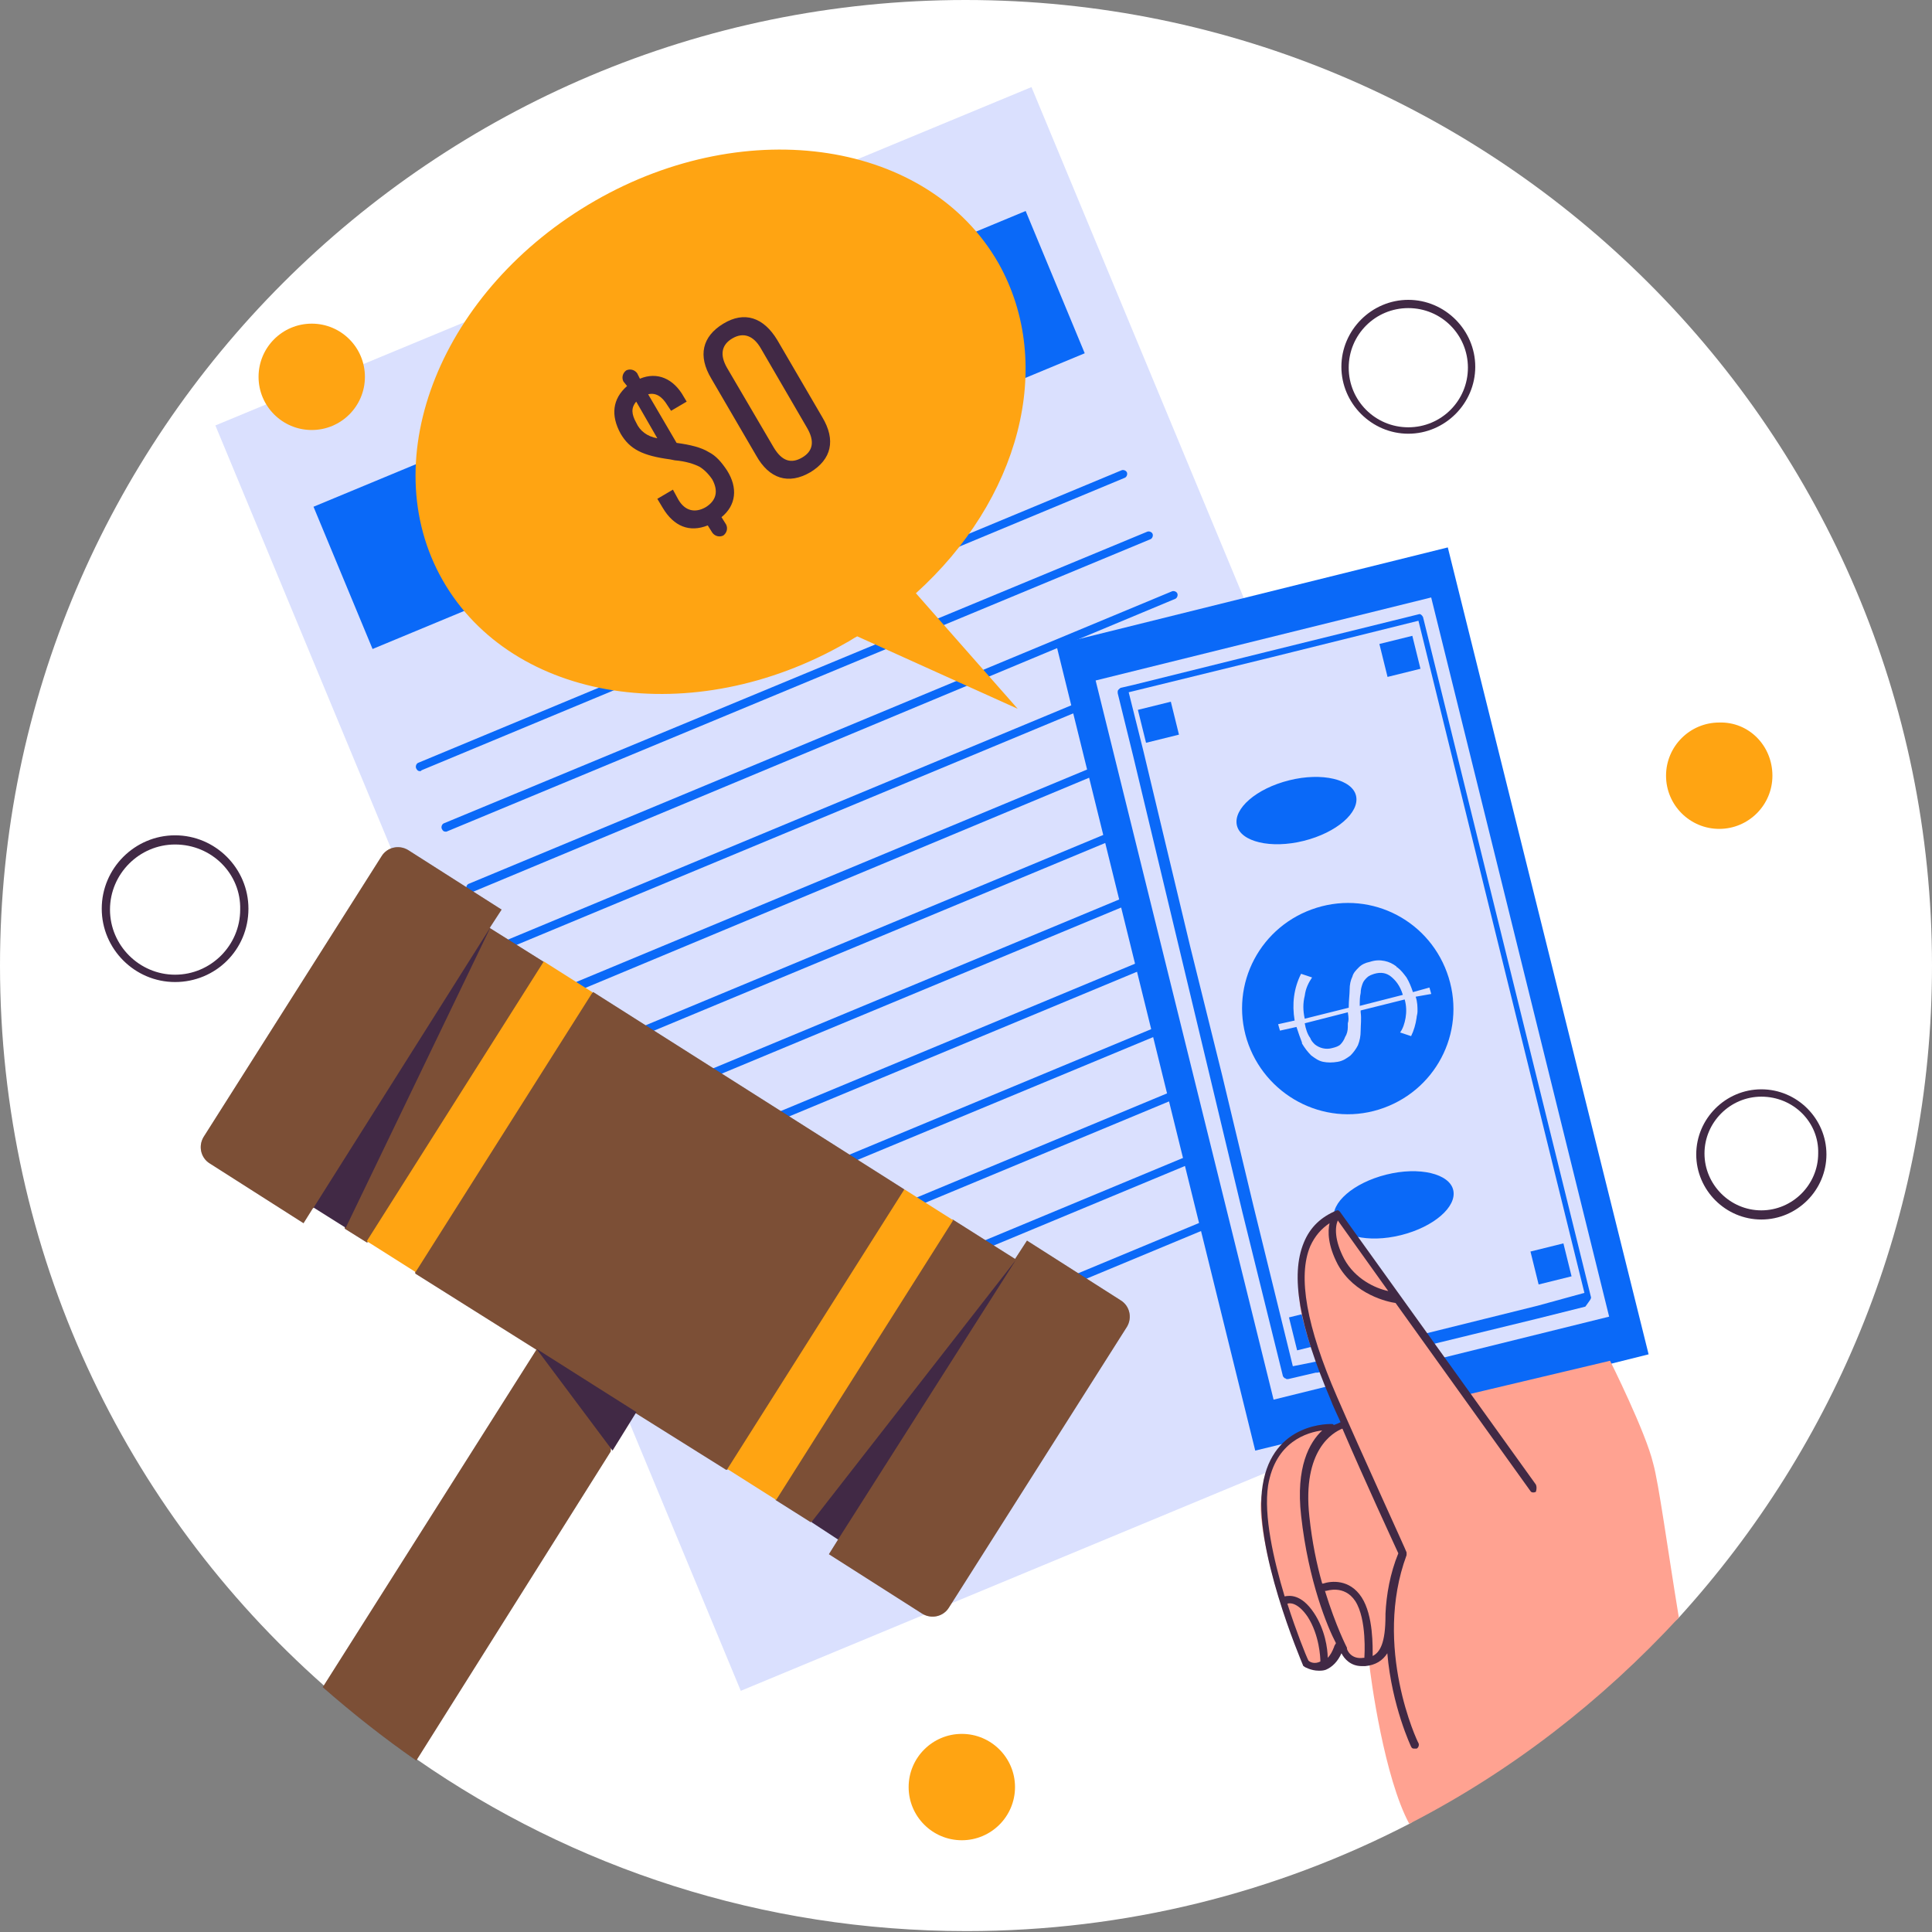
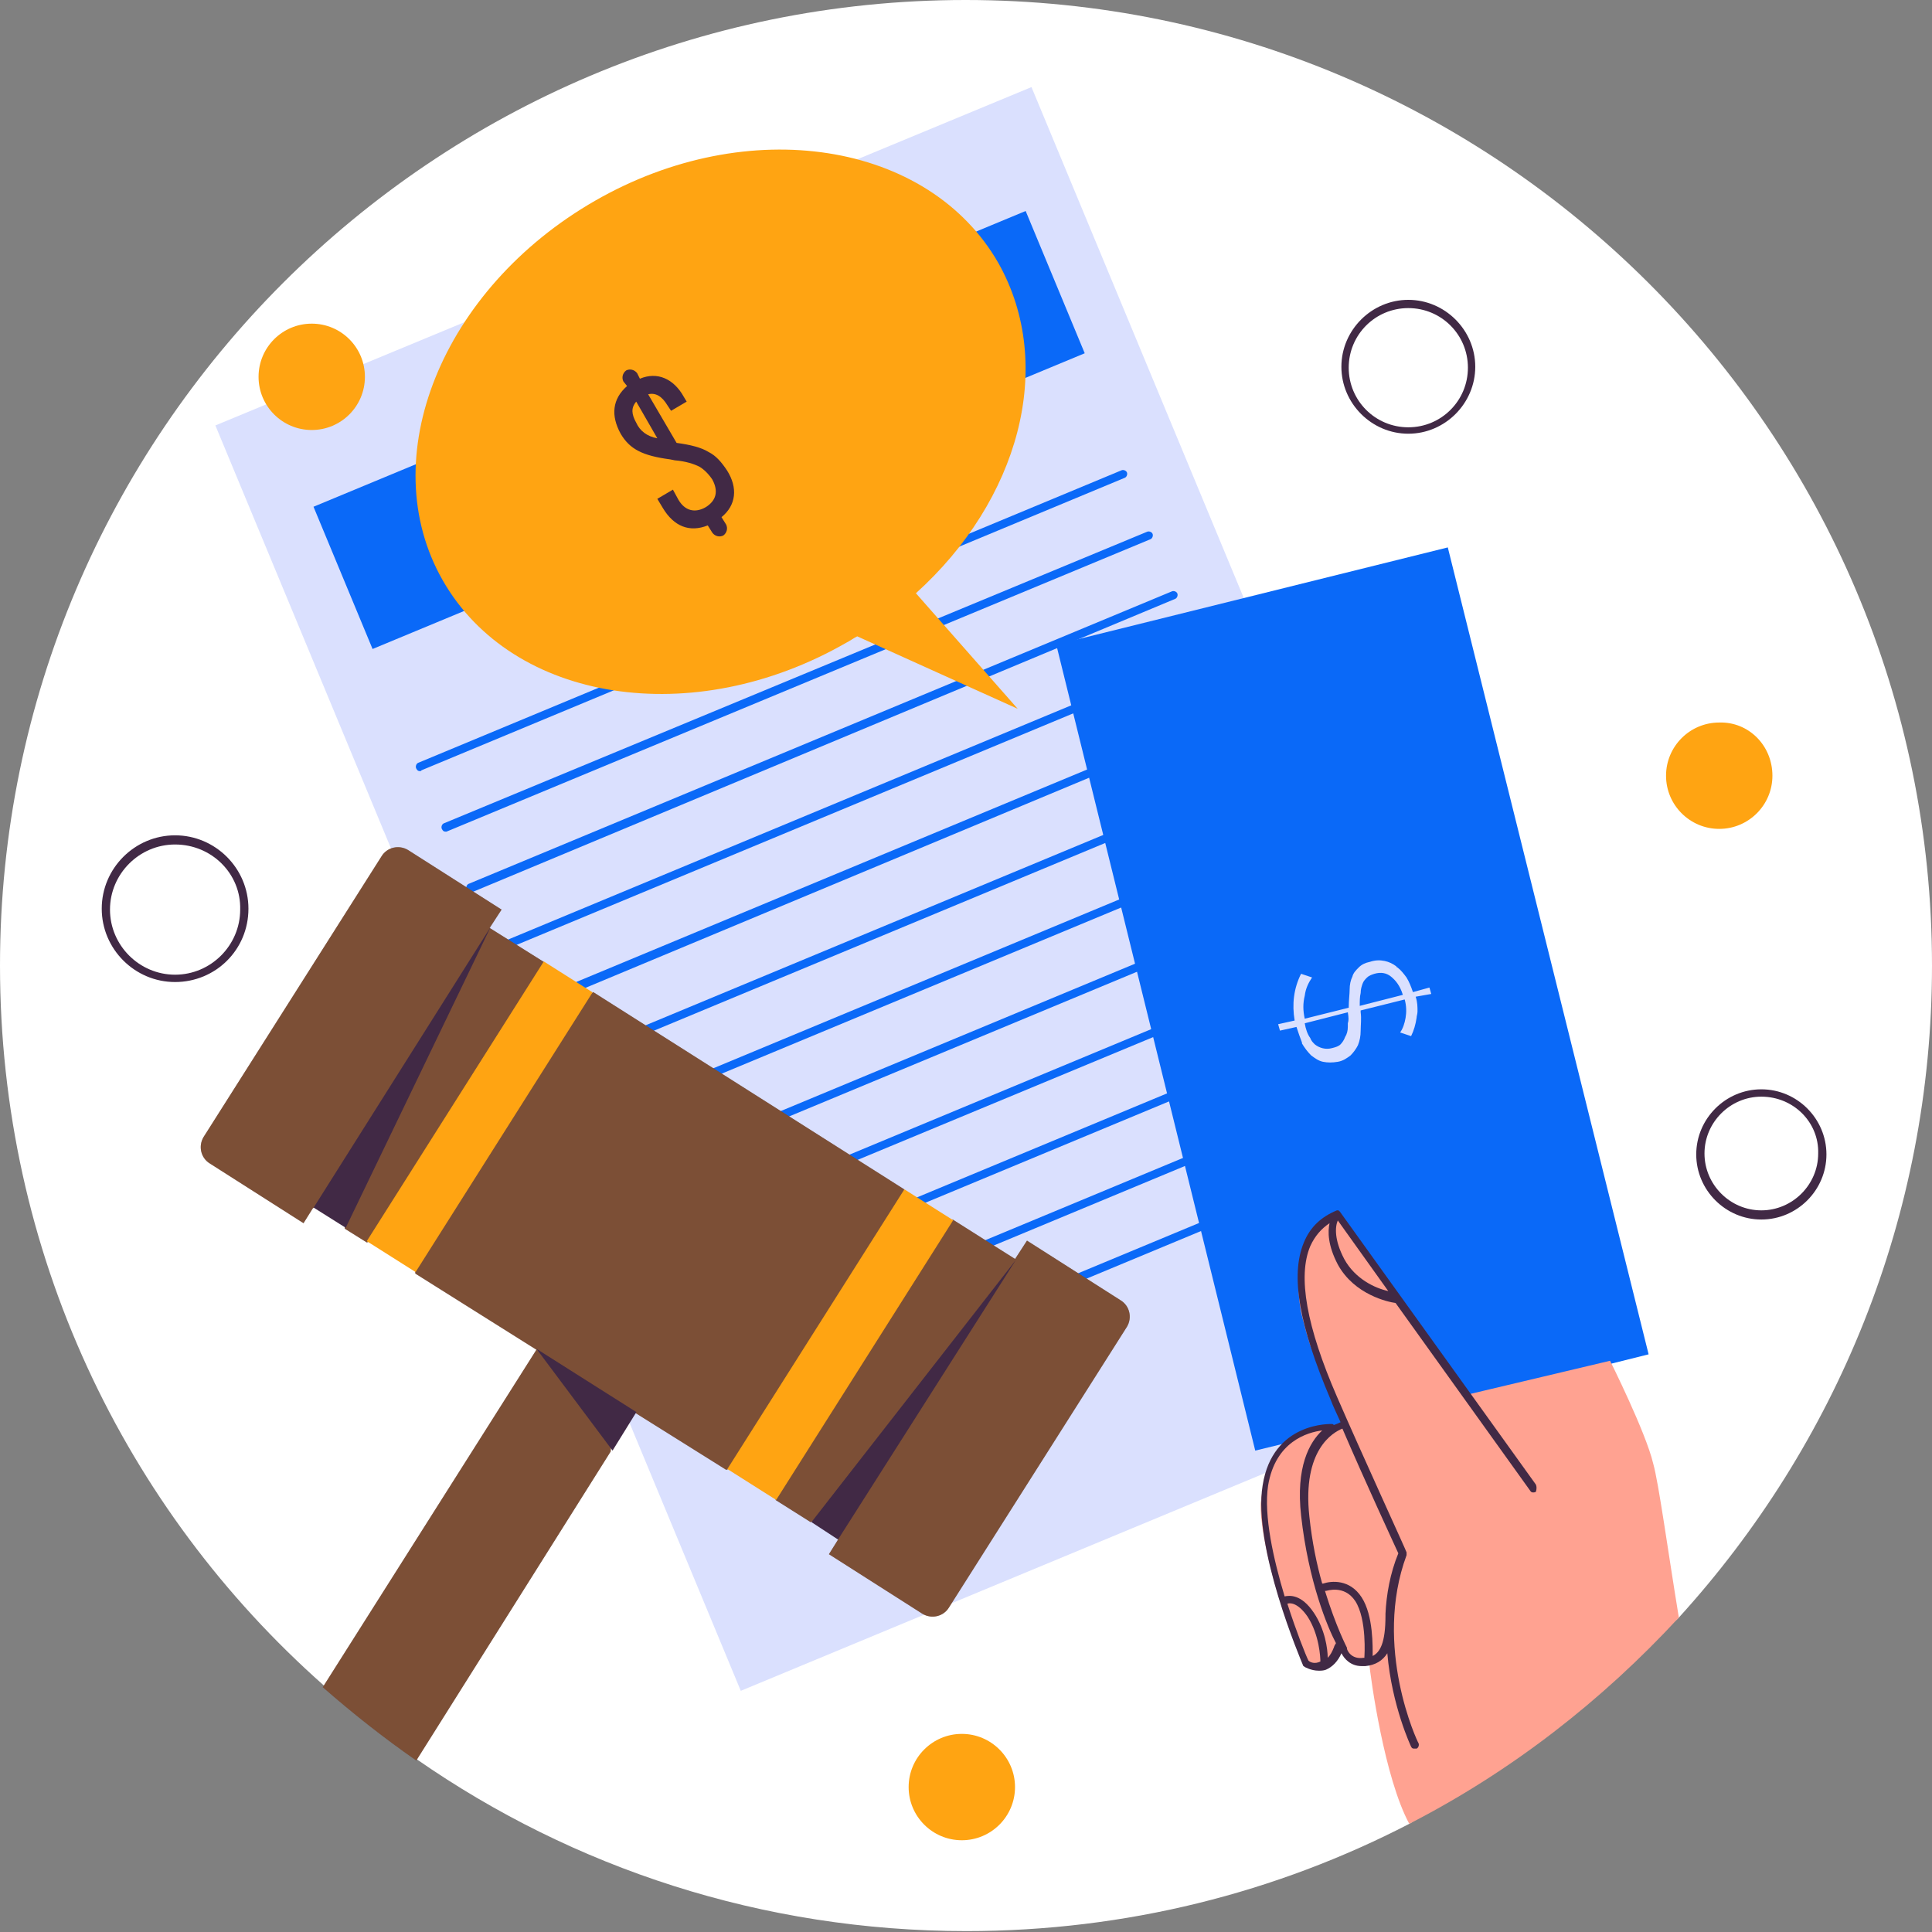
<svg xmlns="http://www.w3.org/2000/svg" width="100" height="100" viewBox="0 0 100 100" fill="none">
  <rect x="0" y="0" width="100" height="100" fill="#808080" stroke="none" />
  <g clip-path="url(#clip0_773_1739)">
    <path d="M100 49.976C100 62.98 95.017 74.798 86.901 83.721C84.765 86.094 78.595 76.887 76.032 78.785C73.897 80.399 75.368 93.166 72.947 94.4C66.066 97.959 58.282 99.953 50.024 99.953C39.44 99.953 29.663 96.678 21.595 91.077C20.788 90.508 23.066 85.382 22.307 84.765C21.452 84.101 17.561 87.992 16.754 87.233C6.455 78.121 0 64.832 0 49.976C0 22.401 22.401 0 49.976 0C77.551 0 100 22.401 100 49.976Z" fill="white" />
    <path d="M80.584 69.956L77.499 71.238L73.939 72.709L70.569 74.133L38.343 87.517L11.148 22.021L53.389 4.508L80.584 69.956Z" fill="#DAE0FE" />
    <path d="M53.088 10.921L16.227 26.229L19.284 33.592L56.145 18.285L53.088 10.921Z" fill="#0A69F8" />
    <path d="M21.732 39.914C21.637 39.914 21.59 39.866 21.542 39.772C21.495 39.677 21.542 39.534 21.637 39.487L58.039 24.347C58.134 24.299 58.277 24.347 58.324 24.442C58.372 24.537 58.324 24.679 58.229 24.726L21.827 39.866C21.779 39.914 21.779 39.914 21.732 39.914Z" fill="#0A69F8" />
    <path d="M23.06 43.046C22.965 43.046 22.918 42.999 22.87 42.904C22.823 42.809 22.87 42.666 22.965 42.619L59.368 27.526C59.462 27.479 59.605 27.526 59.652 27.621C59.7 27.716 59.652 27.859 59.557 27.906L23.108 43.046H23.06Z" fill="#0A69F8" />
    <path d="M24.341 46.179C24.246 46.179 24.199 46.132 24.151 46.037C24.104 45.942 24.151 45.8 24.246 45.752L60.649 30.612C60.744 30.565 60.886 30.612 60.934 30.707C60.981 30.802 60.934 30.945 60.839 30.992L24.436 46.179C24.389 46.179 24.389 46.179 24.341 46.179Z" fill="#0A69F8" />
    <path d="M25.669 49.359C25.575 49.359 25.527 49.312 25.48 49.217C25.432 49.122 25.48 48.98 25.575 48.932L61.977 33.792C62.072 33.745 62.214 33.792 62.262 33.887C62.309 33.982 62.262 34.124 62.167 34.172L25.764 49.312C25.717 49.359 25.669 49.359 25.669 49.359Z" fill="#0A69F8" />
    <path d="M26.951 52.49C26.856 52.49 26.808 52.443 26.761 52.348C26.713 52.253 26.761 52.11 26.856 52.063L63.258 36.923C63.353 36.876 63.495 36.923 63.543 37.018C63.59 37.113 63.543 37.255 63.448 37.303L27.046 52.49C27.046 52.49 26.998 52.49 26.951 52.49Z" fill="#0A69F8" />
    <path d="M28.279 55.672C28.184 55.672 28.136 55.624 28.089 55.529C28.041 55.434 28.089 55.292 28.184 55.245L64.586 40.105C64.681 40.057 64.824 40.105 64.871 40.2C64.918 40.294 64.871 40.437 64.776 40.484L28.374 55.624C28.326 55.624 28.326 55.672 28.279 55.672Z" fill="#0A69F8" />
    <path d="M29.607 58.803C29.512 58.803 29.465 58.755 29.417 58.66C29.37 58.565 29.417 58.423 29.512 58.375L65.914 43.235C66.009 43.188 66.152 43.235 66.199 43.33C66.247 43.425 66.199 43.568 66.104 43.615L29.702 58.755C29.654 58.803 29.607 58.803 29.607 58.803Z" fill="#0A69F8" />
    <path d="M30.888 61.935C30.793 61.935 30.746 61.888 30.698 61.793C30.651 61.698 30.698 61.556 30.793 61.508L67.196 46.368C67.291 46.321 67.433 46.368 67.481 46.463C67.528 46.558 67.481 46.7 67.385 46.748L30.983 61.888C30.936 61.935 30.936 61.935 30.888 61.935Z" fill="#0A69F8" />
    <path d="M32.224 65.115C32.129 65.115 32.082 65.068 32.034 64.973C31.987 64.878 32.034 64.735 32.129 64.688L68.532 49.548C68.627 49.501 68.769 49.548 68.816 49.643C68.864 49.738 68.816 49.88 68.722 49.928L32.272 65.068C32.272 65.115 32.224 65.115 32.224 65.115Z" fill="#0A69F8" />
    <path d="M33.505 68.248C33.41 68.248 33.363 68.2 33.316 68.106C33.268 68.011 33.316 67.868 33.41 67.821L69.813 52.681C69.908 52.633 70.05 52.681 70.098 52.776C70.145 52.871 70.098 53.013 70.003 53.06L33.6 68.2C33.553 68.248 33.553 68.248 33.505 68.248Z" fill="#0A69F8" />
    <path d="M34.834 71.381C34.739 71.381 34.691 71.333 34.644 71.238C34.596 71.143 34.644 71.001 34.739 70.954L71.141 55.813C71.236 55.766 71.378 55.813 71.426 55.908C71.473 56.003 71.426 56.146 71.331 56.193L34.928 71.333C34.881 71.381 34.834 71.381 34.834 71.381Z" fill="#0A69F8" />
    <path d="M36.115 74.56C36.02 74.56 35.972 74.513 35.925 74.418C35.877 74.323 35.925 74.181 36.02 74.133L72.422 58.993C72.517 58.946 72.66 58.993 72.707 59.088C72.754 59.183 72.707 59.325 72.612 59.373L36.21 74.513C36.162 74.56 36.162 74.56 36.115 74.56Z" fill="#0A69F8" />
    <path d="M64.971 75.083L54.672 33.365L74.938 28.334L85.332 70.1L83.433 70.574L79.874 72.425L76.077 72.378L64.971 75.083Z" fill="#0A69F8" />
-     <path d="M83.289 68.149L74.078 30.924L56.71 35.222L65.921 72.446L83.289 68.149Z" fill="#DAE0FE" />
    <path d="M82.341 67.109L73.656 31.94C73.609 31.845 73.514 31.75 73.419 31.798L65.54 33.744L58.658 35.452L58.041 35.595C57.994 35.595 57.947 35.642 57.899 35.69C57.899 35.69 57.852 35.737 57.852 35.785C57.852 35.832 57.852 35.832 57.852 35.879L58.658 39.154L59.465 42.524L60.272 45.894L61.079 49.263L61.886 52.633L62.693 56.003L63.499 59.373L64.306 62.742L66.394 71.19C66.394 71.238 66.442 71.285 66.489 71.333C66.489 71.333 66.537 71.333 66.584 71.38C66.632 71.38 66.632 71.38 66.679 71.38L68.103 71.048H68.198L73.656 69.719L73.751 69.671L79.589 68.248L82.057 67.631C82.294 67.299 82.389 67.204 82.341 67.109ZM79.589 67.583L73.656 69.055L73.561 69.102L68.198 70.431L68.103 70.478L66.917 70.716L64.876 62.41L64.069 59.04L63.262 55.671L61.601 48.979L60.794 45.609L59.987 42.239L59.181 38.869L58.421 35.832L65.778 34.028L73.419 32.13L82.009 66.919L79.589 67.583Z" fill="#0A69F8" />
    <path d="M73.523 34.615L73.102 32.91L71.397 33.332L71.819 35.037L73.523 34.615Z" fill="#0A69F8" />
    <path d="M61.023 38.025L60.602 36.32L58.897 36.742L59.319 38.447L61.023 38.025Z" fill="#0A69F8" />
    <path d="M81.344 66.062L80.922 64.357L79.217 64.779L79.639 66.484L81.344 66.062Z" fill="#0A69F8" />
    <path d="M68.844 69.472L68.422 67.768L66.717 68.189L67.139 69.894L68.844 69.472Z" fill="#0A69F8" />
    <path d="M64.539 53.821C63.637 50.926 65.251 47.888 68.146 46.986C71.041 46.085 74.079 47.698 74.981 50.593C75.882 53.489 74.269 56.526 71.374 57.428C68.478 58.33 65.441 56.668 64.539 53.821Z" fill="#0A69F8" />
    <path d="M67.485 43.522C65.776 43.949 64.21 43.569 64.02 42.715C63.83 41.861 65.017 40.816 66.725 40.389C68.434 39.962 70 40.342 70.19 41.196C70.38 42.05 69.193 43.094 67.485 43.522Z" fill="#0A69F8" />
    <path d="M72.516 63.93C70.807 64.357 69.241 63.977 69.051 63.123C68.861 62.269 70.048 61.225 71.756 60.797C73.465 60.37 75.031 60.75 75.221 61.604C75.411 62.459 74.224 63.503 72.516 63.93Z" fill="#0A69F8" />
    <path d="M74.082 51.447L73.987 51.115L73.133 51.352C73.038 51.067 72.943 50.83 72.801 50.593C72.658 50.403 72.516 50.213 72.326 50.07C72.326 50.07 72.279 50.07 72.279 50.023C72.089 49.881 71.899 49.786 71.662 49.738C71.424 49.691 71.187 49.691 70.902 49.786C70.665 49.833 70.475 49.928 70.333 50.07C70.19 50.213 70.048 50.355 70.001 50.545C69.906 50.735 69.858 50.972 69.858 51.209C69.858 51.447 69.811 51.779 69.811 52.111V52.159L67.533 52.728C67.438 52.301 67.438 51.921 67.533 51.542C67.58 51.162 67.722 50.877 67.912 50.593L67.343 50.403C66.963 51.162 66.868 51.969 67.01 52.823L66.156 53.013L66.251 53.345L67.106 53.155C67.2 53.44 67.295 53.725 67.39 53.962C67.39 53.962 67.39 53.962 67.39 54.01C67.533 54.247 67.675 54.437 67.865 54.627C68.055 54.769 68.245 54.911 68.482 54.959C68.719 55.006 68.956 55.006 69.241 54.959C69.526 54.911 69.716 54.769 69.906 54.627C70.048 54.484 70.19 54.294 70.285 54.105C70.38 53.867 70.428 53.63 70.428 53.345C70.428 53.06 70.475 52.728 70.428 52.396C70.428 52.396 70.428 52.396 70.428 52.349C70.428 52.349 70.428 52.349 70.428 52.301L72.706 51.732C72.801 52.064 72.801 52.396 72.753 52.681C72.706 52.965 72.611 53.25 72.469 53.44L73.038 53.63C73.18 53.345 73.275 53.013 73.323 52.681C73.323 52.586 73.37 52.491 73.37 52.349C73.37 52.111 73.37 51.874 73.275 51.589L74.082 51.447ZM69.763 52.965C69.763 53.013 69.763 53.108 69.763 53.155C69.763 53.345 69.716 53.535 69.621 53.678C69.573 53.82 69.478 53.962 69.384 54.057C69.289 54.152 69.146 54.2 68.956 54.247C68.624 54.342 68.292 54.247 68.055 54.057C67.96 53.962 67.865 53.867 67.817 53.725C67.675 53.535 67.58 53.25 67.533 52.965L69.763 52.396C69.811 52.681 69.811 52.823 69.763 52.965ZM70.38 52.064C70.38 51.827 70.38 51.589 70.428 51.399C70.428 51.209 70.475 51.067 70.523 50.925C70.57 50.782 70.665 50.687 70.76 50.593C70.855 50.498 70.997 50.45 71.14 50.403C71.472 50.308 71.757 50.355 71.994 50.545C72.231 50.735 72.469 51.02 72.611 51.494L70.38 52.064Z" fill="#DAE0FE" />
    <path d="M86.897 83.722C82.91 88.041 78.211 91.695 72.943 94.4C71.662 92.028 70.95 86.949 70.855 85.953C70.855 85.858 70.855 85.763 70.855 85.763C70.855 85.763 70.096 86.57 69.431 85.003C69.431 85.003 69.431 85.003 69.384 85.051C69.289 85.288 68.862 86 68.387 86.237C68.197 86.332 68.007 86.332 67.77 86.19C67.77 86.19 67.722 86.19 67.722 86.142C67.628 86.095 67.58 86 67.485 85.858C66.583 84.481 65.16 79.64 65.254 77.789C65.302 77.315 65.397 76.84 65.539 76.46C65.587 76.318 65.634 76.223 65.682 76.081C65.966 75.464 66.394 74.942 66.678 74.609C66.726 74.562 66.726 74.562 66.773 74.514C66.963 74.325 67.058 74.23 67.058 74.23L67.438 74.135L68.767 73.85L69.336 73.708L69.573 73.66L69.716 73.613C69.716 73.613 69.384 73.091 68.957 72.236C68.862 72.046 68.767 71.904 68.672 71.714C68.529 71.43 68.387 71.097 68.245 70.718C68.197 70.575 68.15 70.48 68.102 70.338C68.007 70.101 67.912 69.863 67.817 69.626C67.628 69.056 67.485 68.487 67.343 67.917C67.2 67.111 67.153 66.256 67.248 65.497C67.438 64.453 67.912 63.504 68.957 62.839C69.004 62.792 69.051 62.792 69.099 62.744L69.858 63.836L72.136 67.111L73.465 69.009L73.703 69.341L74.367 70.243L75.553 71.904L75.791 72.236L75.933 72.189L83.337 70.433C83.337 70.433 85.188 74.135 85.568 75.748C85.853 76.745 86.327 80.257 86.897 83.722Z" fill="#FFA291" />
    <path d="M79.496 76.839L69.339 62.696C69.339 62.696 69.292 62.696 69.292 62.648H69.244H69.197C68.39 62.981 67.82 63.503 67.488 64.31C66.776 66.018 67.251 68.629 68.865 72.425C69.007 72.805 69.197 73.185 69.387 73.612C69.292 73.659 69.197 73.707 69.054 73.754C69.007 73.754 69.007 73.707 68.96 73.707C68.912 73.707 65.875 73.564 65.353 76.887C64.83 80.067 67.346 85.952 67.441 86.189C67.441 86.237 67.488 86.237 67.536 86.284C67.536 86.284 67.868 86.474 68.248 86.474C68.39 86.474 68.485 86.474 68.627 86.426C68.96 86.284 69.244 85.999 69.434 85.572C69.576 85.857 69.909 86.237 70.478 86.237C70.526 86.237 70.621 86.237 70.668 86.237C71.19 86.189 71.57 85.952 71.807 85.572C72.044 88.325 73.041 90.413 73.041 90.413C73.089 90.508 73.136 90.508 73.231 90.508C73.278 90.508 73.278 90.508 73.326 90.508C73.421 90.46 73.468 90.318 73.421 90.223C73.373 90.176 71.048 85.24 72.804 80.494C72.804 80.446 72.804 80.399 72.804 80.351C72.804 80.304 70.431 75.131 69.197 72.283C67.631 68.676 67.156 66.066 67.82 64.499C68.058 63.977 68.39 63.598 68.817 63.313C68.722 63.74 68.722 64.452 69.244 65.449C70.099 67.015 71.855 67.394 72.234 67.442L79.211 77.171C79.258 77.266 79.401 77.266 79.496 77.219C79.543 77.076 79.543 76.934 79.496 76.839ZM67.725 85.952C67.583 85.667 67.109 84.48 66.634 83.009C66.729 82.962 67.156 82.914 67.678 83.674C68.295 84.623 68.343 85.809 68.343 85.999C68.058 86.142 67.82 86.047 67.725 85.952ZM69.054 85.24C68.96 85.477 68.865 85.667 68.722 85.809C68.722 85.335 68.58 84.338 68.01 83.484C67.346 82.487 66.729 82.582 66.492 82.629C65.922 80.731 65.4 78.453 65.637 76.887C66.017 74.609 67.678 74.134 68.437 74.039C67.773 74.656 67.061 75.938 67.346 78.453C67.725 81.87 68.722 84.243 69.149 85.05C69.102 85.145 69.054 85.192 69.054 85.24ZM70.573 85.809C69.909 85.904 69.719 85.382 69.719 85.335V85.287C69.719 85.287 69.149 84.196 68.58 82.345H68.627C68.675 82.345 69.576 82.013 70.146 82.867C70.763 83.816 70.621 85.762 70.621 85.762C70.621 85.762 70.621 85.762 70.621 85.809H70.573ZM71.712 83.531C71.712 83.579 71.712 83.579 71.712 83.626C71.712 85.05 71.427 85.525 71.048 85.714C71.048 85.287 71.095 83.626 70.478 82.677C69.861 81.728 68.912 81.823 68.485 81.965C68.485 81.965 68.485 81.965 68.437 81.965C68.153 80.968 67.915 79.829 67.773 78.5C67.393 75.036 69.007 74.134 69.482 73.944C70.621 76.602 72.139 79.877 72.377 80.399C71.95 81.443 71.76 82.534 71.712 83.531ZM69.576 65.164C69.054 64.167 69.102 63.503 69.244 63.17L71.855 66.825C71.19 66.683 70.146 66.208 69.576 65.164Z" fill="#412945" />
    <path d="M51.679 13.62C48.072 7.308 38.722 5.837 30.796 10.393C22.87 14.949 19.311 23.73 22.918 30.042C26.525 36.354 35.874 37.825 43.8 33.269C43.99 33.174 44.18 33.032 44.37 32.937L52.676 36.687L47.407 30.706C52.723 25.913 54.669 18.936 51.679 13.62Z" fill="#FFA412" />
    <path d="M37.345 26.768L37.583 27.148C37.678 27.338 37.63 27.575 37.44 27.717C37.251 27.812 37.013 27.765 36.871 27.575L36.633 27.195C35.684 27.575 34.877 27.243 34.308 26.294L34.023 25.819L34.83 25.344L35.115 25.866C35.447 26.436 35.969 26.578 36.538 26.246C37.061 25.914 37.203 25.439 36.871 24.822C36.681 24.538 36.444 24.3 36.206 24.158C35.922 24.015 35.494 23.873 34.925 23.826L34.688 23.778C33.264 23.588 32.599 23.256 32.125 22.449C31.603 21.5 31.698 20.646 32.457 19.981L32.267 19.744C32.172 19.554 32.22 19.317 32.409 19.174C32.599 19.079 32.837 19.127 32.979 19.317L33.121 19.602C34.023 19.222 34.877 19.602 35.4 20.551L35.542 20.788L34.735 21.263L34.545 20.978C34.26 20.503 33.928 20.314 33.548 20.408L35.02 22.924C35.732 23.019 36.301 23.161 36.681 23.398C37.061 23.588 37.345 23.921 37.63 24.348C38.2 25.249 38.105 26.151 37.345 26.768ZM34.023 22.686L32.931 20.788C32.647 21.12 32.694 21.453 32.931 21.88C33.121 22.307 33.501 22.592 34.023 22.686Z" fill="#412945" />
-     <path d="M39.145 23.588L36.82 19.601C36.108 18.415 36.345 17.418 37.437 16.754C38.528 16.089 39.525 16.422 40.237 17.608L42.562 21.595C43.274 22.781 43.037 23.778 41.945 24.442C40.806 25.107 39.81 24.775 39.145 23.588ZM41.756 22.117L39.383 18.035C39.003 17.371 38.481 17.181 37.911 17.513C37.342 17.845 37.247 18.367 37.627 19.032L40.047 23.161C40.474 23.873 40.949 24.015 41.518 23.683C42.088 23.351 42.183 22.829 41.756 22.117Z" fill="#412945" />
    <path d="M58.33 68.675L49.122 83.198C48.838 83.673 48.221 83.815 47.746 83.531L42.905 80.446L43.38 79.686L43.427 78.168L41.956 78.784L40.152 77.645L39.82 75.272L37.589 76.079L32.891 73.137L31.704 73.801L31.609 75.13L21.548 91.124C19.839 89.938 18.225 88.656 16.707 87.328L27.765 69.862L21.5 65.923L21.263 63.55L18.985 64.309L17.846 63.597L17.941 61.082L16.185 62.553L15.71 63.312L10.869 60.227C10.394 59.943 10.252 59.326 10.537 58.851L19.744 44.328C20.029 43.853 20.646 43.711 21.12 43.996L25.962 47.081L25.345 48.03L28.145 49.786L27.812 53.251L30.708 51.352L46.797 61.556L46.892 64.499L49.312 63.122L52.54 65.163L53.157 64.214L57.998 67.299C58.472 67.584 58.615 68.201 58.33 68.675Z" fill="#412945" />
    <g opacity="0.31">
      <path d="M58.33 68.675L49.122 83.198C48.838 83.673 48.221 83.815 47.746 83.531L42.905 80.446L43.38 79.686L43.427 78.168L41.956 78.784L40.152 77.645L39.82 75.272L37.589 76.079L32.891 73.137L31.704 73.801L31.609 75.13L21.548 91.124C19.839 89.938 18.225 88.656 16.707 87.328L27.765 69.862L21.5 65.923L21.263 63.55L18.985 64.309L17.846 63.597L17.941 61.082L16.185 62.553L15.71 63.312L10.869 60.227C10.394 59.943 10.252 59.326 10.537 58.851L19.744 44.328C20.029 43.853 20.646 43.711 21.12 43.996L25.962 47.081L25.345 48.03L28.145 49.786L27.812 53.251L30.708 51.352L46.797 61.556L46.892 64.499L49.312 63.122L52.54 65.163L53.157 64.214L57.998 67.299C58.472 67.584 58.615 68.201 58.33 68.675Z" fill="#FFA412" />
    </g>
    <path d="M28.146 49.764L18.984 64.242L21.511 65.841L30.672 51.363L28.146 49.764Z" fill="#FFA412" />
    <path d="M46.81 61.559L37.648 76.037L40.175 77.636L49.336 63.158L46.81 61.559Z" fill="#FFA412" />
    <path d="M17.895 63.55L16.234 62.505L25.394 47.982L17.895 63.55Z" fill="#412945" />
    <path d="M52.584 65.211L43.376 79.686L42 78.785L52.584 65.211Z" fill="#412945" />
    <path d="M32.939 73.089L31.705 75.083L27.766 69.814L32.939 73.089Z" fill="#412945" />
    <path d="M72.894 22.449C70.996 22.449 69.43 20.883 69.43 18.984C69.43 17.086 70.996 15.52 72.894 15.52C74.793 15.52 76.359 17.086 76.359 18.984C76.359 20.883 74.793 22.449 72.894 22.449ZM72.894 15.947C71.186 15.947 69.809 17.323 69.809 19.032C69.809 20.74 71.186 22.117 72.894 22.117C74.603 22.117 75.979 20.74 75.979 19.032C75.979 17.323 74.603 15.947 72.894 15.947Z" fill="#412945" />
    <path d="M91.167 63.122C89.316 63.122 87.797 61.603 87.797 59.752C87.797 57.902 89.316 56.383 91.167 56.383C93.018 56.383 94.536 57.902 94.536 59.752C94.536 61.603 93.018 63.122 91.167 63.122ZM91.167 56.763C89.553 56.763 88.224 58.091 88.224 59.705C88.224 61.319 89.553 62.648 91.167 62.648C92.78 62.648 94.109 61.319 94.109 59.705C94.157 58.091 92.828 56.763 91.167 56.763Z" fill="#412945" />
    <path d="M9.062 50.83C6.974 50.83 5.266 49.121 5.266 47.033C5.266 44.945 6.974 43.236 9.062 43.236C11.151 43.236 12.859 44.945 12.859 47.033C12.859 49.169 11.151 50.83 9.062 50.83ZM9.062 43.711C7.212 43.711 5.693 45.23 5.693 47.081C5.693 48.932 7.212 50.45 9.062 50.45C10.914 50.45 12.432 48.932 12.432 47.081C12.48 45.23 10.961 43.711 9.062 43.711Z" fill="#412945" />
    <path d="M91.74 40.151C91.74 41.669 90.506 42.903 88.987 42.903C87.468 42.903 86.234 41.669 86.234 40.151C86.234 38.632 87.468 37.398 88.987 37.398C90.506 37.35 91.74 38.584 91.74 40.151Z" fill="#FFA412" />
    <path d="M16.136 22.257C17.656 22.257 18.888 21.025 18.888 19.505C18.888 17.984 17.656 16.752 16.136 16.752C14.615 16.752 13.383 17.984 13.383 19.505C13.383 21.025 14.615 22.257 16.136 22.257Z" fill="#FFA412" />
    <path d="M52.537 92.499C52.537 94.018 51.303 95.251 49.784 95.251C48.265 95.251 47.031 94.018 47.031 92.499C47.031 90.98 48.265 89.746 49.784 89.746C51.303 89.746 52.537 90.98 52.537 92.499Z" fill="#FFA412" />
  </g>
  <defs>
    <clipPath id="clip0_773_1739">
      <rect width="100" height="100" fill="white" />
    </clipPath>
  </defs>
</svg>